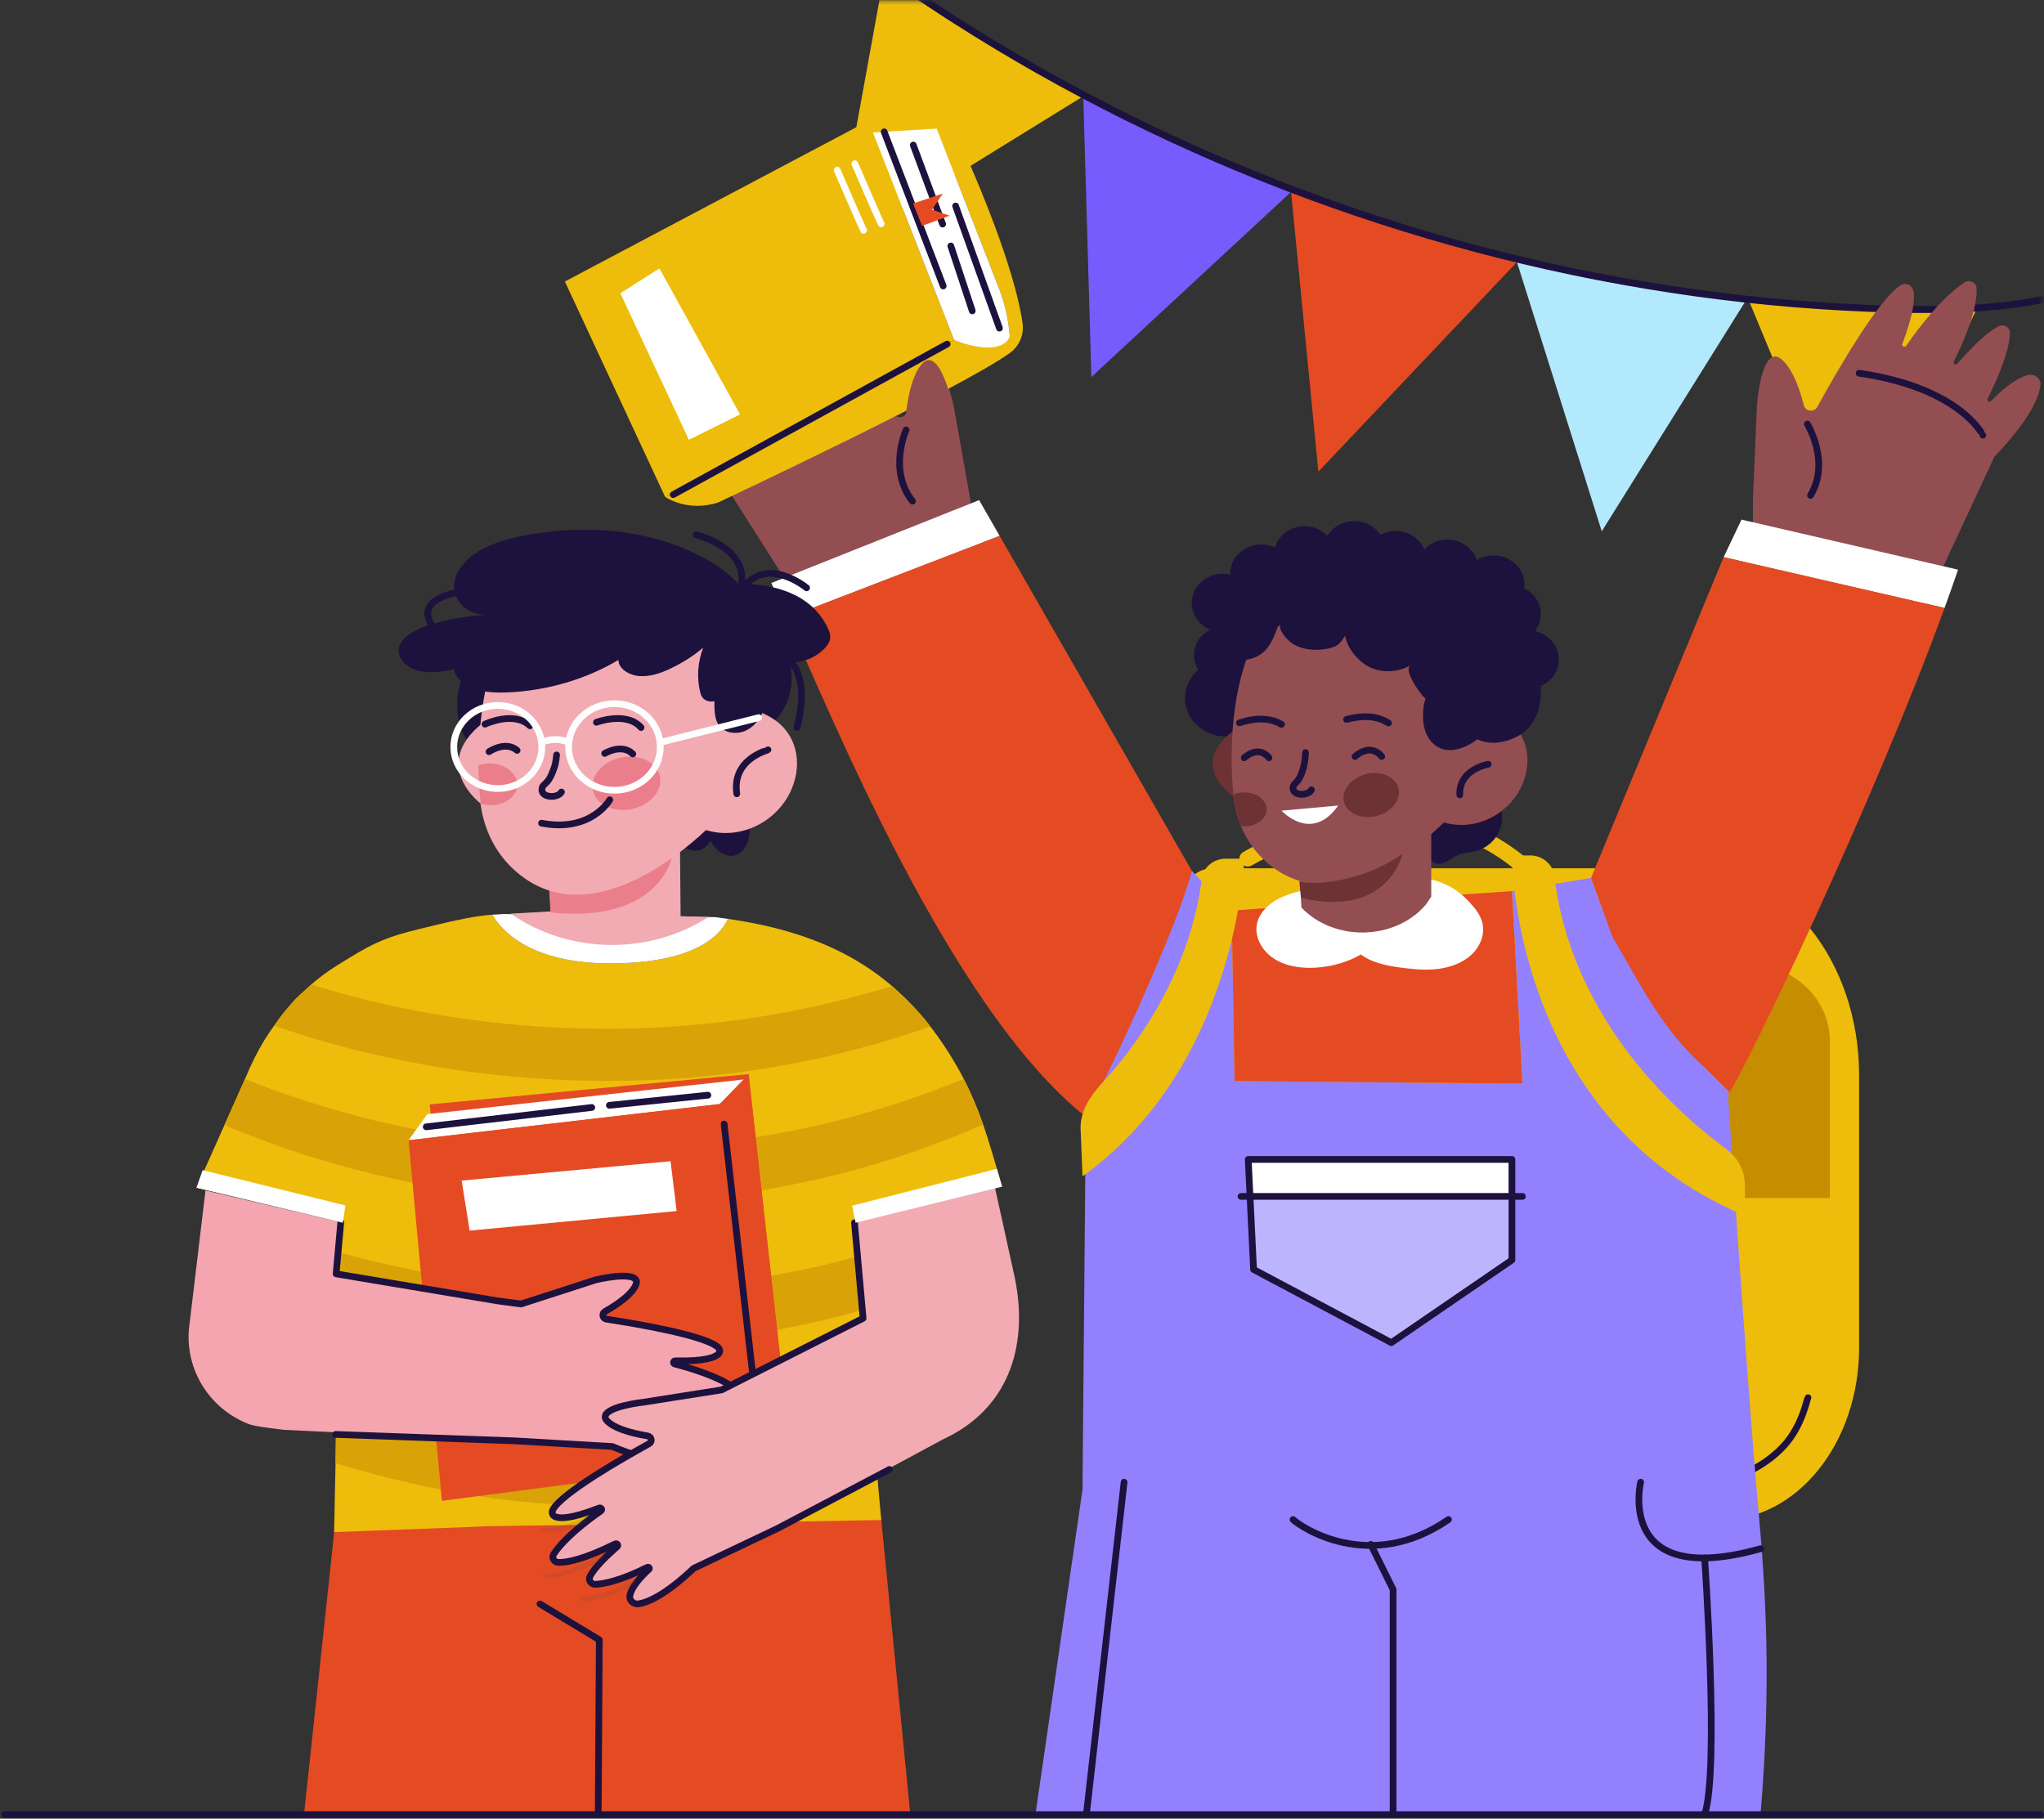
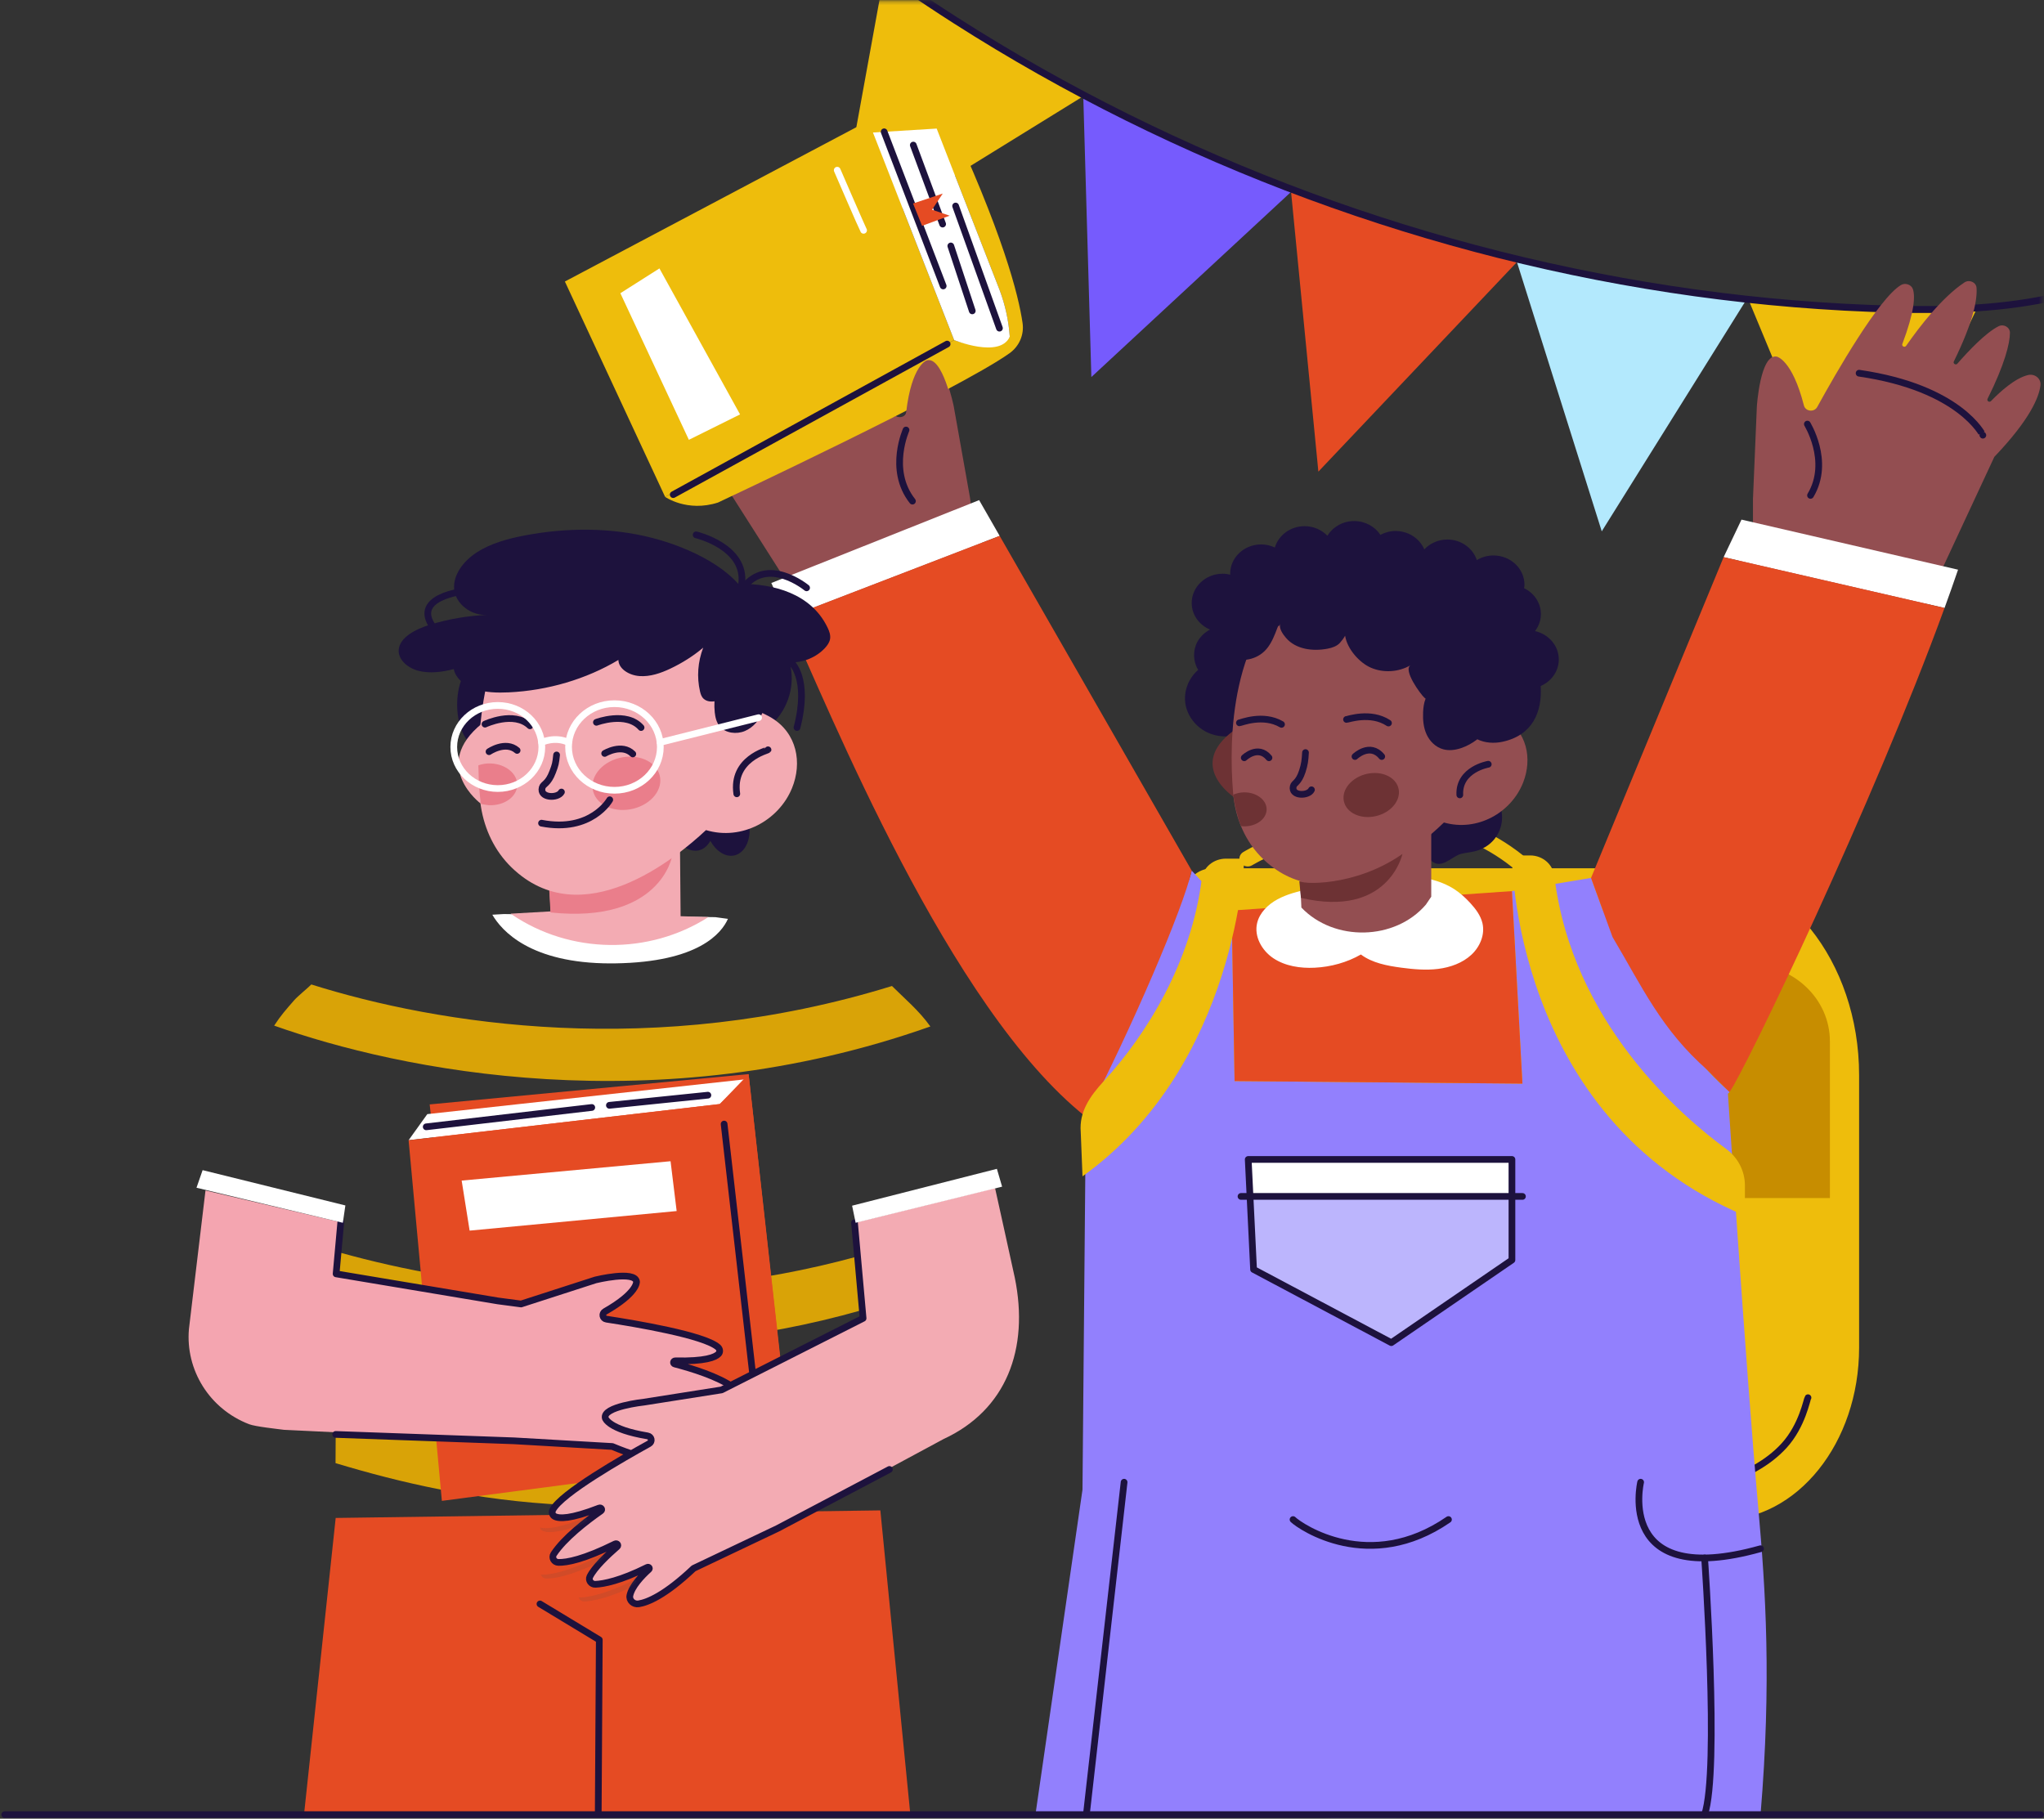
<svg xmlns="http://www.w3.org/2000/svg" width="590" height="525" viewBox="0 0 590 525" fill="none">
  <rect x="0" y="0" width="590" height="525" fill="#333333" stroke="none" />
  <mask id="mask0_4001_3247" style="mask-type:luminance" maskUnits="userSpaceOnUse" x="226" y="0" width="364" height="171">
    <path d="M589.388 0.263H226.181V170.143H589.388V0.263Z" fill="white" />
  </mask>
  <g mask="url(#mask0_4001_3247)">
    <path d="M255.246 -7.613L240.733 72.221L312.758 27.736L255.246 -7.613Z" fill="#EEBD0C" />
    <path d="M312.69 27.873L315.02 108.845L373.295 54.812L312.69 27.873Z" fill="#765BFD" />
    <path d="M372.675 55.49L380.547 136.15L437.92 75.589L372.675 55.49Z" fill="#E54B23" />
    <path d="M437.893 75.737L462.346 153.382L504.179 86.381L437.893 75.737Z" fill="#B3E9FD" />
    <path d="M504.933 87.073L536.007 161.91L570.478 89.36L504.933 87.073Z" fill="#EEBD0C" />
    <path d="M245.857 -14.779C255.56 -7.563 265.539 -0.681 275.767 5.856C291.726 16.056 308.291 25.413 325.35 33.877C342.412 42.343 359.971 49.916 377.921 56.545C395.863 63.172 414.196 68.856 432.811 73.542C451.415 78.225 470.301 81.912 489.351 84.548C508.404 87.184 527.623 88.766 546.874 89.245C562.929 89.643 578.628 89.127 594.315 85.496" stroke="#1D123D" stroke-width="2" stroke-miterlimit="10" stroke-linecap="round" stroke-linejoin="round" />
  </g>
  <path d="M488.711 250.64H350.053C345.63 250.64 342.044 254.023 342.044 258.198V438.811H496.704C518.755 438.811 536.63 416.527 536.63 389.037V310.379C536.63 277.386 515.176 250.64 488.711 250.64Z" fill="#EEBD0C" />
  <path d="M521.876 403.482C521.532 403.915 520.26 411.524 514.981 417.311C505.585 427.608 488.429 431.139 474.029 431.139H435.821" stroke="#1D123D" stroke-width="1.936" stroke-miterlimit="10" stroke-linecap="round" stroke-linejoin="round" />
  <path d="M528.2 345.847H488.156V278.341H504.608C517.638 278.341 528.2 288.309 528.2 300.607V345.847Z" fill="#C78D00" />
  <path d="M437.897 250.773C437.355 250.773 436.809 250.599 436.362 250.245C403.76 224.43 361.868 249.509 361.449 249.766C360.339 250.443 358.859 250.144 358.14 249.1C357.421 248.054 357.735 246.657 358.844 245.977C359.292 245.702 404.098 218.808 439.436 246.785C440.448 247.586 440.581 249.01 439.732 249.966C439.259 250.498 438.581 250.773 437.897 250.773Z" fill="#EEBD0C" />
  <path d="M585.396 108.263C581.724 109.133 577.497 112.899 574.691 115.787C574.215 116.276 573.41 115.728 573.709 115.127C578.695 105.122 580.165 99.07 580.167 96.058C580.168 94.468 578.37 93.43 576.883 94.181C573.183 96.051 568.269 101.225 564.998 104.977C564.534 105.509 563.669 104.967 563.975 104.341C569.817 92.426 570.769 86.207 570.523 83.073C570.397 81.463 568.444 80.607 567.043 81.531C560.609 85.773 554.035 94.327 550.196 99.839C549.792 100.419 548.861 99.953 549.108 99.3C552.64 89.933 552.829 85.546 552.166 83.495C551.727 82.141 549.944 81.531 548.683 82.298C542.235 86.215 529.95 107.652 524.544 117.485C523.668 119.079 521.153 118.798 520.704 117.052C517.299 103.752 512.851 102.941 512.851 102.941C508.084 102.074 507.118 117.311 507.118 117.311L505.994 144.045L505.993 150.823L490.173 192.585L541.801 202.976L561.194 162.963L575.638 131.939C575.662 131.905 575.685 131.871 575.708 131.837C586.107 120.944 588.59 114.523 588.981 111.229C589.205 109.322 587.369 107.796 585.396 108.263Z" fill="#934E51" />
  <path d="M521.695 122.42C521.37 121.957 528.571 133.051 522.604 143.007" stroke="#1D123D" stroke-width="1.936" stroke-miterlimit="10" stroke-linecap="round" stroke-linejoin="round" />
  <path d="M572.352 125.626C572.392 125.719 565.922 111.973 536.63 107.734" stroke="#1D123D" stroke-width="1.936" stroke-miterlimit="10" stroke-linecap="round" stroke-linejoin="round" />
  <path d="M507.555 435.643C503.843 393.951 498.112 305.679 498.76 315.591C498.774 315.788 498.942 315.65 499.241 315.23C481.901 299.62 474.189 282.344 462.57 262.565L459.249 253.431L436.421 257.238L439.453 312.815L356.363 312.083L355.514 262.849L350.006 257.847L343.979 251.312C341.598 262.142 312.894 321.989 313.417 322.385L312.459 430.041L298.964 523.23L384.524 524.672H402.402L508.178 523.839C511.407 485.291 509.609 458.698 507.555 435.643Z" fill="#9280FD" />
  <path d="M565.191 164.454L502.684 149.999L497.524 160.834L561.29 175.508C562.668 171.722 563.974 168.027 565.191 164.454Z" fill="white" />
  <path d="M497.523 160.834L459.249 253.432L465.456 270.499C473.944 284.764 479.534 297.237 492.858 308.896L499.241 315.232C503.839 308.76 540.753 231.879 561.289 175.508L497.523 160.834Z" fill="#E54B23" />
  <path d="M196.437 117.694C200.196 118.118 204.895 121.35 208.066 123.879C208.603 124.308 209.328 123.669 208.951 123.108C202.663 113.778 200.394 107.949 199.988 104.963C199.774 103.385 201.42 102.141 202.995 102.709C206.916 104.122 212.484 108.668 216.232 112C216.763 112.472 217.55 111.83 217.161 111.247C209.77 100.124 207.992 94.069 207.816 90.931C207.726 89.319 209.548 88.237 211.062 88.987C218.013 92.427 225.68 100.127 230.228 105.137C230.706 105.664 231.567 105.091 231.236 104.472C226.476 95.603 225.701 91.273 226.084 89.159C226.337 87.763 228.025 86.946 229.378 87.556C236.299 90.672 251.359 110.47 258.038 119.58C259.121 121.056 261.578 120.476 261.788 118.691C263.384 105.092 267.687 103.756 267.687 103.756C272.3 102.326 275.301 117.325 275.301 117.325L279.998 143.71L280.908 150.434L293.473 180.428L243.653 196.899L227.778 169.066L209.292 140.015C209.264 139.984 209.236 139.953 209.208 139.923C197.433 130.358 194.11 124.285 193.28 121.064C192.8 119.198 194.418 117.466 196.437 117.694Z" fill="#934E51" />
  <path d="M191.983 143.433L275.409 98.168L250.662 34.879L163.055 81.268L191.983 143.433Z" fill="#EEBD0C" />
  <path d="M268.606 32.087L270.372 37.115L288.555 83.772C290.173 88.1 291.153 92.615 291.471 97.194V97.195C286.783 102.531 275.411 98.169 275.411 98.169L191.984 143.433C191.984 143.433 198.344 147.933 207.255 145.07C207.255 145.07 276.369 112.66 291.381 101.983C294.237 99.951 295.648 96.598 295.165 93.254C294.035 85.418 289.583 67.334 272.734 31.407L268.606 32.087Z" fill="#EEBD0C" />
  <path d="M251.98 38.251L275.411 98.169C275.412 98.169 288.594 103.572 291.471 97.195C291.153 92.616 290.173 88.098 288.555 83.772L270.372 37.115L251.98 38.251Z" fill="white" />
  <path d="M194.322 142.785L273.39 99.324" stroke="#1D123D" stroke-width="1.936" stroke-miterlimit="10" stroke-linecap="round" stroke-linejoin="round" />
  <path d="M255.211 38.052L272.252 82.551" stroke="#1D123D" stroke-width="1.936" stroke-miterlimit="10" stroke-linecap="round" stroke-linejoin="round" />
  <path d="M280.644 89.741L274.451 70.999" stroke="#1D123D" stroke-width="1.936" stroke-miterlimit="10" stroke-linecap="round" stroke-linejoin="round" />
  <path d="M272.09 64.687L263.621 41.882" stroke="#1D123D" stroke-width="1.936" stroke-miterlimit="10" stroke-linecap="round" stroke-linejoin="round" />
  <path d="M288.491 94.735L275.838 59.468" stroke="#1D123D" stroke-width="1.936" stroke-miterlimit="10" stroke-linecap="round" stroke-linejoin="round" />
  <path d="M198.843 126.964L213.617 119.63L190.344 77.484L179.067 84.645L198.843 126.964Z" fill="white" />
  <path d="M249.274 66.486C248.972 66.034 241.665 49.13 241.665 49.13" stroke="white" stroke-width="1.936" stroke-miterlimit="10" stroke-linecap="round" stroke-linejoin="round" />
-   <path d="M254.349 64.61C254.047 64.158 246.74 47.254 246.74 47.254" stroke="white" stroke-width="1.936" stroke-miterlimit="10" stroke-linecap="round" stroke-linejoin="round" />
  <path d="M266.156 65.189L274.115 62.263L269.028 60.543L272.124 55.879L263.551 58.739L266.156 65.189Z" fill="#E54B23" />
  <path d="M278.739 138.163L275.08 117.614C275.08 117.614 272.08 102.615 267.467 104.044C267.467 104.044 263.163 105.38 261.567 118.979C261.375 120.61 259.321 121.215 258.139 120.188C258.961 124.786 260.027 130.298 260.438 130.442C260.943 130.62 272.275 135.422 278.739 138.163Z" fill="#934E51" />
  <path d="M261.523 124.133C261.784 123.634 256.127 135.498 263.38 144.663" stroke="#1D123D" stroke-width="1.936" stroke-miterlimit="10" stroke-linecap="round" stroke-linejoin="round" />
  <path d="M282.626 144.371L222.645 168.292C222.645 168.292 224.677 172.928 227.162 178.336L288.55 154.698L282.626 144.371Z" fill="white" />
  <path d="M288.551 154.698L227.163 178.336C239.579 205.355 273.845 290.978 313.417 322.387C326.499 297.196 341.598 262.143 343.979 251.314L288.551 154.698Z" fill="#E54B23" />
  <path d="M439.453 312.815L436.421 257.239L355.514 262.85L356.363 312.083L439.453 312.815Z" fill="#E54B23" />
  <path d="M324.47 427.876L313.62 523.478" stroke="#1D123D" stroke-width="1.936" stroke-miterlimit="10" stroke-linecap="round" stroke-linejoin="round" />
-   <path d="M395.667 445.832L402.12 458.853V523.841" stroke="#1D123D" stroke-width="1.936" stroke-miterlimit="10" stroke-linecap="round" stroke-linejoin="round" />
  <path d="M492.032 449.743C492.032 449.743 496.364 510.988 492.032 523.841" stroke="#1D123D" stroke-width="1.936" stroke-miterlimit="10" stroke-linecap="round" stroke-linejoin="round" />
  <path d="M473.568 427.876C473.568 427.876 466.185 458.853 508.178 447.075" stroke="#1D123D" stroke-width="1.936" stroke-miterlimit="10" stroke-linecap="round" stroke-linejoin="round" />
  <path d="M326.499 308.002L318.829 324.252" stroke="#1D123D" stroke-width="1.936" stroke-miterlimit="10" stroke-linecap="round" stroke-linejoin="round" />
  <path d="M373.236 438.658C375.393 440.739 395.32 454.368 418.098 438.658" stroke="#1D123D" stroke-width="1.936" stroke-miterlimit="10" stroke-linecap="round" stroke-linejoin="round" />
  <path d="M377.679 256.617C374.594 257.363 371.465 258.125 368.71 259.632C365.955 261.139 363.573 263.511 362.871 266.442C361.952 270.275 364.171 274.368 367.574 276.632C370.977 278.896 375.33 279.563 379.487 279.356C384.172 279.122 388.812 277.839 392.821 275.539C396.091 277.982 400.372 278.799 404.501 279.346C408.024 279.813 411.607 280.137 415.133 279.694C418.66 279.251 422.159 277.984 424.698 275.633C427.238 273.282 428.68 269.751 427.903 266.475C427.383 264.284 425.959 262.384 424.4 260.688C423.032 259.2 421.527 257.811 419.806 256.698C417.732 255.357 415.376 254.44 412.952 253.815C401.056 250.744 389.203 253.832 377.679 256.617Z" fill="white" />
  <path d="M421.702 246.501C422.964 246.177 424.28 246.074 425.604 245.766C427.785 245.257 429.759 244.099 431.176 242.449C433.442 239.812 434.175 236.069 433.057 232.841C436.975 230.671 439.649 226.618 439.982 222.341C440.315 218.065 438.298 213.687 434.758 210.999C431.219 208.312 426.254 207.391 421.9 208.615C420.422 209.03 419.022 209.673 417.722 210.454C415.924 211.534 418.008 212.728 416.649 214.276C412.02 219.553 410.69 226.769 410.76 233.619C410.789 236.505 408.908 239.024 409.331 241.974C409.551 243.514 410.32 244.916 411.258 246.174C411.986 247.151 413.003 248.683 414.215 249.17C416.825 250.219 419.397 247.09 421.702 246.501Z" fill="#1D123D" />
  <path d="M413.128 258.854V229.281L374.159 230.156L375.646 261.987C385.132 271.927 402.702 271.519 411.575 261.151L413.128 258.854Z" fill="#934E51" />
  <path d="M352.73 180.682C349.756 180.968 346.991 182.754 345.63 185.267C344.27 187.78 344.359 190.942 345.857 193.383C343.069 195.785 341.636 199.514 342.147 203.044C342.657 206.574 345.097 209.806 348.465 211.413C351.834 213.021 356.036 212.962 359.353 211.258C360.478 210.68 361.499 209.929 362.414 209.083C363.678 207.913 364.746 206.555 365.567 205.076C368.365 200.034 368.129 193.951 366.821 188.395C366.121 185.423 364.995 182.313 362.417 180.482C359.909 178.7 356.491 178.496 353.397 178.992C353.414 179.61 352.981 180.111 352.73 180.682Z" fill="#1D123D" />
  <path d="M356.363 230.244C356.363 230.244 342.325 221.182 355.973 210.994L356.363 230.244Z" fill="#6D3234" />
  <path d="M376.132 167.801C392.895 156.413 415.894 162.821 422.92 181.152C425.768 188.586 426.355 196.4 426.53 204.233C429.1 204.907 431.641 205.766 433.905 207.096C440.766 211.13 442.348 218.984 439.667 225.861C436.263 234.585 426.447 240.188 416.786 237.435C408.818 245.15 383.907 266.153 364.817 248.188C359.39 243.081 356.526 236.072 355.932 228.861C354.657 213.368 355.028 182.137 376.132 167.801Z" fill="#934E51" />
  <path d="M359.181 228.733C362.73 228.733 365.608 230.93 365.608 233.639C365.608 236.348 362.73 238.544 359.18 238.544C358.837 238.544 358.506 238.506 358.178 238.466C357.116 235.544 356.383 232.483 355.973 229.411C356.921 228.991 358.007 228.733 359.181 228.733Z" fill="#6D3234" />
  <path d="M388.059 231.839C389.164 235.104 393.529 236.706 397.807 235.415C402.085 234.125 404.657 230.431 403.552 227.166C402.447 223.901 398.082 222.3 393.804 223.59C389.526 224.881 386.954 228.574 388.059 231.839Z" fill="#6D3234" />
  <path d="M376.831 217.25C376.709 219.498 376.561 220.658 375.929 222.614C374.821 226.036 373.539 225.951 373.296 227.013C372.631 229.922 377.692 229.85 378.555 227.994" stroke="#1D123D" stroke-width="1.936" stroke-miterlimit="10" stroke-linecap="round" stroke-linejoin="round" />
-   <path d="M386.264 232.537L369.91 234.021C369.91 234.021 378.555 243.515 386.264 232.537Z" fill="white" />
  <path d="M391.117 218.387C391.117 218.387 395.431 214.235 398.835 218.387" stroke="#1D123D" stroke-width="1.936" stroke-miterlimit="10" stroke-linecap="round" stroke-linejoin="round" />
  <path d="M359.155 218.748C359.155 218.748 363.143 214.911 366.289 218.748" stroke="#1D123D" stroke-width="1.936" stroke-miterlimit="10" stroke-linecap="round" stroke-linejoin="round" />
  <path d="M449.944 190.374C449.944 186.39 447.015 183.072 443.085 182.176C444.141 180.789 444.779 179.1 444.779 177.261C444.779 173.999 442.8 171.201 439.934 169.791C439.975 169.464 440.04 169.142 440.04 168.805C440.04 164.135 436.029 160.35 431.08 160.35C429.312 160.35 427.674 160.849 426.285 161.684C425.143 158.253 421.788 155.749 417.776 155.749C415.122 155.749 412.763 156.859 411.122 158.589C409.798 155.483 406.587 153.283 402.821 153.283C401.227 153.283 399.752 153.708 398.455 154.397C396.871 152.012 394.082 150.416 390.881 150.416C387.566 150.416 384.705 152.133 383.156 154.657C381.517 152.969 379.185 151.893 376.569 151.893C372.469 151.893 369.051 154.508 367.986 158.054C366.792 157.498 365.467 157.158 364.046 157.158C359.098 157.158 355.087 160.943 355.087 165.614C355.087 165.71 355.113 165.799 355.117 165.894C354.417 165.729 353.695 165.614 352.94 165.614C347.991 165.614 343.981 169.399 343.981 174.069C343.981 177.763 346.507 180.87 350.004 182.022C349.745 183.73 349.826 185.407 350.548 186.776C351.424 188.442 353.207 189.562 355.099 190.087C359.194 191.223 363.472 190.237 365.982 186.85C367.214 185.189 367.953 183.256 368.679 181.348C369.227 179.908 369.002 181.443 369.55 180.004C369.038 181.351 370.359 183.16 371.211 184.152C374.078 187.485 378.982 188.069 383.217 187.256C384.542 187.001 385.898 186.543 386.773 185.57C387.34 184.938 387.851 184.254 388.263 183.521C388.887 187.406 392.458 191.37 395.778 192.781C399.396 194.319 403.823 194.019 407.173 192.012C404.876 193.39 410.078 200.464 411.155 201.414C411.264 201.511 411.389 201.59 411.502 201.683C410.989 202.934 410.827 204.346 410.775 205.645C410.689 207.803 410.874 210.017 411.781 211.999C412.689 213.982 414.407 215.715 416.607 216.307C419.872 217.187 423.753 215.456 426.266 213.538C426.319 213.498 426.367 213.453 426.419 213.411C428.616 214.485 431.252 214.654 433.675 214.134C442.411 212.261 445.189 205.479 444.722 198.038C447.797 196.699 449.944 193.781 449.944 190.374Z" fill="#1D123D" />
  <path d="M388.676 207.681C389.063 207.702 395.625 205.317 400.783 208.723" stroke="#1D123D" stroke-width="1.936" stroke-miterlimit="10" stroke-linecap="round" stroke-linejoin="round" />
  <path d="M357.761 208.662C358.149 208.663 364.569 205.959 369.909 209.105" stroke="#1D123D" stroke-width="1.936" stroke-miterlimit="10" stroke-linecap="round" stroke-linejoin="round" />
  <path d="M429.584 220.619C429.584 220.619 421.015 222.085 421.374 229.466" stroke="#1D123D" stroke-width="1.936" stroke-miterlimit="10" stroke-linecap="round" stroke-linejoin="round" />
  <path d="M375.038 254.255C375.088 255.288 391.025 256.209 404.819 246.504C404.819 246.504 400.843 265.126 375.515 259.194L375.038 254.255Z" fill="#6D3234" />
  <path d="M436.27 334.704H360.147L360.666 345.376H436.27V334.704Z" fill="white" />
  <path d="M360.666 345.376L361.693 366.461L401.453 387.589L436.27 363.739V345.376H360.666Z" fill="#BCB5FD" />
  <path d="M498.228 331.645C485.351 322.227 453.698 295.097 448.677 252.946C448.272 249.546 445.302 246.943 441.691 246.943H436.422C436.422 246.943 436.131 322.621 503.667 350.933V342.179C503.667 338.059 501.671 334.163 498.228 331.645Z" fill="#EEBD0C" />
  <path d="M359.155 247.871H353.886C350.274 247.871 347.305 250.372 346.9 253.64C343.915 277.723 330.878 298.762 318.609 312.095C314.574 316.48 311.473 320.982 311.954 326.771L312.464 339.58C357.351 307.397 359.155 247.871 359.155 247.871Z" fill="#EEBD0C" />
  <path d="M360.298 334.704L361.844 366.461L401.604 387.589L436.421 363.739V334.704H360.298Z" stroke="#1D123D" stroke-width="1.936" stroke-miterlimit="10" stroke-linecap="round" stroke-linejoin="round" />
  <path d="M358.215 345.376H439.453" stroke="#1D123D" stroke-width="1.936" stroke-miterlimit="10" stroke-linecap="round" stroke-linejoin="round" />
  <path d="M87.751 523.841L96.897 438.194L254.113 436.011L262.737 523.479L87.751 523.841Z" fill="#E54B23" />
  <path d="M155.861 463.018L172.988 473.378L172.68 523.665" stroke="#1D123D" stroke-width="1.936" stroke-miterlimit="10" stroke-linecap="round" stroke-linejoin="round" />
-   <path d="M210.118 265.252C208.321 269.325 201.701 277.733 177.617 278.099C177.155 278.107 176.697 278.11 176.246 278.11C153.047 278.098 144.765 268.632 142.112 264.052C136.134 264.4 127.53 266.631 121.894 267.974C110.317 270.731 106.955 272.661 97.072 278.841C91.672 282.218 87.426 286.118 83.676 290.429C77.541 297.483 74.284 302.975 70.724 311.46L56.719 342.87L98.287 352.132L96.445 442.282L139.506 440.654C139.506 440.654 139.507 440.613 139.508 440.597L221.408 439.388L254.364 438.786L246.652 352.971L287.577 342.401L289.258 342.559C285.316 329.278 282.879 319.109 275.586 306.742C259.691 279.782 238.257 269.38 210.118 265.252Z" fill="#EEBD0C" />
  <path d="M176.246 278.11C176.697 278.11 177.155 278.107 177.617 278.1C201.702 277.733 208.321 269.325 210.118 265.252C208.92 265.077 207.717 264.908 206.493 264.762L145.447 263.861C144.329 263.924 143.221 263.99 142.111 264.054C144.764 268.633 153.047 278.099 176.246 278.11Z" fill="white" />
  <path d="M96.942 405.8L96.852 422.367C133.855 433.519 185.108 443.343 251.86 422.475L250.231 406.433C185.389 426.032 133.615 416.624 96.942 405.8Z" fill="#D9A307" />
  <path d="M98.035 361.56L96.445 376.562C132.481 386.838 187.153 395.785 248.915 378.161L247.732 362.648C187.832 379.128 133.628 371.495 98.035 361.56Z" fill="#D9A307" />
  <path d="M89.865 284.189C88.779 285.282 85.93 287.581 84.927 288.734C82.498 291.527 81.141 293.004 79.139 296.073C115.245 308.914 189.366 324.33 268.545 296.317C265.302 291.739 260.986 288.152 257.469 284.633C188.912 305.845 126.375 295.688 89.865 284.189Z" fill="#D9A307" />
-   <path d="M70.724 311.459L64.797 324.754C93.911 337.329 183.914 368.256 283.792 324.633C281.988 320.257 280.295 315.683 278.194 311.459C185.752 349.278 103.521 324.716 70.724 311.459Z" fill="#D9A307" />
  <path d="M216.084 310.068L227.771 415.509L136.002 427.547L124.029 318.817L216.084 310.068Z" fill="#E54B23" />
  <path d="M215.4 311.537L123.341 321.619L117.941 329.149L207.757 318.71L215.4 311.537Z" fill="white" />
  <path d="M170.815 319.697L123.029 325.288" stroke="#1D123D" stroke-width="1.936" stroke-miterlimit="10" stroke-linecap="round" stroke-linejoin="round" />
  <path d="M216.084 310.068L207.757 318.711L117.941 329.15L127.545 433.265L219.316 421.226L228.036 416.904L216.084 310.068Z" fill="#E54B23" />
  <path d="M133.259 340.804L193.557 335.218L195.318 349.599L135.559 355.251L133.259 340.804Z" fill="white" />
  <path d="M209.015 324.484L219.6 417.153" stroke="#1D123D" stroke-width="1.936" stroke-miterlimit="10" stroke-linecap="round" stroke-linejoin="round" />
  <path d="M175.901 319.079L204.332 316.152" stroke="#1D123D" stroke-width="1.936" stroke-miterlimit="10" stroke-linecap="round" stroke-linejoin="round" />
  <path d="M211.525 400.523C207.044 397.344 199.492 395.018 194.569 393.741C194.011 393.597 194.162 392.828 194.74 392.841C203.181 393.016 206.155 391.889 207.156 390.896C207.688 390.367 207.627 389.427 207.069 388.923C203.19 385.431 183.146 382.07 174.878 380.809C173.706 380.63 173.449 379.176 174.464 378.596C183.972 373.18 183.545 369.974 183.545 369.974C183.1 366.663 171.707 369.484 171.707 369.484L150.221 376.427L149.254 376.299L143.549 375.545L96.834 367.729L98.184 352.796L59.314 343.655L54.533 383.691C53.523 395.405 60.383 406.711 71.919 411.138C73.728 411.832 80.009 412.491 81.978 412.755L148.21 415.93L176.551 417.563C186.898 421.894 192.182 422.072 194.698 421.586C196.123 421.312 196.859 419.746 196.088 418.582C194.622 416.371 189.569 414.251 186.894 413.198C186.493 413.04 186.674 412.487 187.105 412.534C195.646 413.473 201.654 413.068 203.868 412.382C205.008 412.028 205.363 410.62 204.497 409.834C202.356 407.89 197.635 405.9 194.154 404.606C193.622 404.408 193.836 403.658 194.405 403.72C204.261 404.787 208.964 404.006 211.184 403.145C212.336 402.699 212.521 401.23 211.525 400.523Z" fill="#F4A5B0" />
  <path d="M96.897 414.083L148.394 415.931L176.735 417.565C187.082 421.895 192.366 422.073 194.882 421.588C196.307 421.313 197.044 419.747 196.272 418.583C194.806 416.372 189.753 414.252 187.078 413.199C186.677 413.041 186.858 412.488 187.289 412.535C195.83 413.474 201.838 413.069 204.052 412.383C205.192 412.029 205.546 410.621 204.681 409.836C202.54 407.89 197.817 405.901 194.336 404.606C193.803 404.407 194.016 403.66 194.586 403.721C204.444 404.79 209.148 404.008 211.368 403.147C212.52 402.699 212.707 401.23 211.71 400.524C207.229 397.344 199.676 395.018 194.754 393.741C194.195 393.597 194.346 392.828 194.924 392.841C203.567 393.021 206.478 391.834 207.409 390.825C207.917 390.274 207.804 389.416 207.241 388.913C203.335 385.425 183.321 382.068 175.062 380.809C173.89 380.63 173.633 379.176 174.648 378.597C184.157 373.18 183.729 369.975 183.729 369.975C183.285 366.664 171.891 369.485 171.891 369.485L150.406 376.427L149.438 376.299L143.733 375.545L97.018 367.73L98.368 352.796" stroke="#1D123D" stroke-width="1.936" stroke-miterlimit="10" stroke-linecap="round" stroke-linejoin="round" />
  <path d="M292.914 368.807C292.561 367.086 287.218 342.947 287.218 342.947L246.65 352.971L249.13 380.568L208.277 401.234L185.92 404.754C185.92 404.754 173.838 406.041 174.717 409.386C174.717 409.386 175.571 412.63 186.905 414.503C188.093 414.699 188.385 416.191 187.343 416.766C179.884 420.882 161.897 431.169 159.544 435.895C159.215 436.558 159.425 437.398 160.102 437.754C161.365 438.418 164.615 438.578 172.959 435.331C173.511 435.117 173.959 435.804 173.48 436.139C169.244 439.097 162.891 443.99 159.832 448.626C159.153 449.656 159.909 451.005 161.195 451.031C163.673 451.08 168.509 450.18 177.578 445.687C178.103 445.428 178.604 446.073 178.167 446.452C175.327 448.921 171.564 452.497 170.27 455.122C169.749 456.181 170.644 457.412 171.88 457.351C174.282 457.234 179.002 456.36 186.855 452.454C187.251 452.257 187.643 452.726 187.32 453.019C185.16 454.974 182.357 457.942 181.817 460.586C181.533 461.977 182.86 463.227 184.34 462.99C186.954 462.573 191.969 460.546 200.221 452.742L224.422 441.236L272.348 415.423C290.419 407.071 297.15 389.482 292.914 368.807Z" fill="#F3ABB3" />
  <path d="M246.651 352.971L249.131 380.567L208.278 401.233L185.921 404.754C185.921 404.754 173.839 406.041 174.718 409.385C174.718 409.385 175.572 412.629 186.906 414.503C188.094 414.698 188.386 416.191 187.344 416.765C179.885 420.882 161.898 431.169 159.546 435.894C159.216 436.557 159.426 437.398 160.104 437.754C161.366 438.418 164.616 438.578 172.961 435.331C173.512 435.116 173.96 435.803 173.481 436.138C169.245 439.097 162.892 443.99 159.833 448.625C159.154 449.656 159.911 451.004 161.196 451.031C163.674 451.08 168.51 450.179 177.579 445.687C178.104 445.427 178.605 446.073 178.169 446.452C175.328 448.921 171.565 452.497 170.271 455.122C169.75 456.18 170.645 457.412 171.881 457.351C174.283 457.234 179.003 456.36 186.856 452.454C187.252 452.257 187.644 452.726 187.321 453.019C185.161 454.974 182.358 457.942 181.818 460.586C181.534 461.976 182.861 463.227 184.341 462.99C186.955 462.573 191.97 460.546 200.222 452.742L224.423 441.236L256.726 424.196" stroke="#1D123D" stroke-width="1.936" stroke-miterlimit="10" stroke-linecap="round" stroke-linejoin="round" />
  <path opacity="0.14" d="M183.121 456.08C183.533 455.876 183.94 456.364 183.604 456.668C183.035 457.183 182.424 457.765 181.818 458.392C175.139 461.443 170.978 462.185 168.749 462.294C167.902 462.336 167.219 461.79 167 461.1C167.177 461.148 167.36 461.179 167.557 461.169C170.054 461.049 174.959 460.14 183.121 456.08Z" fill="#4F4E4E" />
  <path opacity="0.14" d="M173.53 449C174.075 448.73 174.595 449.401 174.142 449.795C173.665 450.209 173.163 450.656 172.651 451.121C164.553 454.922 160.074 455.726 157.695 455.677C156.885 455.661 156.282 455.137 156.086 454.49C156.218 454.525 156.356 454.55 156.502 454.553C159.077 454.604 164.104 453.668 173.53 449Z" fill="#4F4E4E" />
  <path opacity="0.14" d="M168.73 438.237C169.304 438.014 169.769 438.727 169.27 439.076C168.779 439.42 168.258 439.791 167.72 440.18C160.672 442.694 157.754 442.509 156.559 441.882C156.179 441.683 155.946 441.336 155.861 440.951C157.456 441.441 160.971 441.257 168.73 438.237Z" fill="#4F4E4E" />
  <path d="M196.456 264.489L196.296 246.034L197.208 231.379L195.913 231.35L195.873 229.79L157.298 229.445L158.95 263.095L147.385 263.751L147.749 263.998C164.628 275.45 187.287 275.744 204.493 264.732L196.456 264.489Z" fill="#F3ABB3" />
  <path d="M158.524 256.733C158.524 256.733 175.939 260.507 193.966 247.302C193.966 247.302 190.5 266.713 158.904 263.403L158.524 256.733Z" fill="#EA7E8B" />
  <path d="M145.541 203.41C145.541 210.351 142.5 215.977 138.749 215.977C134.997 215.977 131.955 210.351 131.955 203.41C131.955 196.47 134.997 190.843 138.749 190.843C142.5 190.843 145.541 196.469 145.541 203.41Z" fill="#1D123D" />
  <path d="M207.928 229.097C206.448 229.389 205.256 230.409 204.468 231.872C202.819 228.915 200.162 227.143 197.633 227.641C194.22 228.311 192.335 232.853 193.422 237.787C194.51 242.72 198.159 246.174 201.572 245.504C203.053 245.213 204.243 244.192 205.031 242.729C206.681 245.685 209.337 247.458 211.867 246.96C215.28 246.29 217.166 241.748 216.077 236.815C214.99 231.882 211.342 228.426 207.928 229.097Z" fill="#1D123D" />
  <path d="M207.024 191.937C206.469 192.955 205.162 193.795 204.073 193.289C203.292 192.927 202.974 192.049 202.754 191.254C201.992 188.497 201.516 185.669 201.336 182.825C201.252 181.495 201.235 180.138 201.621 178.856C201.983 177.653 202.685 176.568 203.417 175.525C204.315 174.243 205.272 172.997 206.284 171.79C207.077 170.845 207.875 169.495 209.095 169.024C209.83 168.74 210.635 168.674 211.428 168.633C221.457 168.107 232.391 170.531 237.808 179.223C238.219 179.882 238.589 180.561 238.919 181.257C239.394 182.259 239.78 183.353 239.603 184.438C239.444 185.423 238.835 186.293 238.143 187.046C235.622 189.788 231.742 191.369 227.899 191.215C229.671 197.432 227.661 204.482 222.822 209.021C225.911 213.237 226.287 219.202 225.878 224.313C225.689 226.668 225.266 229.342 223.185 230.653C221.955 231.426 220.383 231.539 218.912 231.406C217.372 231.266 215.858 230.886 214.447 230.285C214.285 232.775 211.074 234.302 208.513 233.684C205.952 233.067 204.083 230.987 202.772 228.82C199.291 223.071 198.576 216.034 200.087 209.568C201.598 203.102 205.213 197.184 209.803 192.176C209.557 191.251 207.578 190.919 207.024 191.937Z" fill="#1D123D" />
  <path d="M138.717 231.949C138.717 231.949 124.133 220.997 139.131 208.858L138.717 231.949Z" fill="#F3ABB3" />
  <path d="M228.611 227.524C224.789 236.867 214.122 242.739 203.781 239.629C195.069 247.812 167.885 270.029 147.652 250.398C142.763 245.646 139.884 239.451 138.827 232.919C138.632 231.772 138.493 230.622 138.418 229.454C138.29 227.58 138.197 225.493 138.156 223.244C137.814 205.444 140.837 177.45 161.231 164.045C179.468 152.042 204.119 159.297 211.354 179.137C214.293 187.181 214.792 195.604 214.838 204.041C217.594 204.799 220.313 205.77 222.734 207.236C230.048 211.685 231.618 220.166 228.611 227.524Z" fill="#F3ABB3" />
  <path d="M149.3 226.759C149.133 230.083 145.477 232.63 141.122 232.444C140.827 232.432 139.682 232.237 138.85 232.087C138.626 230.765 138.465 229.437 138.379 228.091C138.231 225.929 138.124 223.523 138.078 220.929C139.168 220.55 140.403 220.328 141.701 220.39C146.055 220.576 149.453 223.425 149.3 226.759Z" fill="#EA7E8B" />
  <path d="M171.242 228.561C172.396 232.593 177.615 234.772 182.901 233.425C188.185 232.078 191.534 227.716 190.38 223.683C189.226 219.651 184.007 217.473 178.721 218.819C173.436 220.166 170.087 224.527 171.242 228.561Z" fill="#EA7E8B" />
  <path d="M160.659 217.938C160.415 220.326 160.314 220.735 159.54 222.789C158.185 226.382 156.824 226.232 156.511 227.352C155.654 230.419 161.047 230.574 162.06 228.637" stroke="#1D123D" stroke-width="1.936" stroke-miterlimit="10" stroke-linecap="round" stroke-linejoin="round" />
  <path d="M221.687 216.445C221.553 216.651 211.196 219.063 212.675 229.155" stroke="#1D123D" stroke-width="1.936" stroke-miterlimit="10" stroke-linecap="round" stroke-linejoin="round" />
  <path d="M174.539 217.499C174.539 217.499 179.513 214.494 182.657 217.646" stroke="#1D123D" stroke-width="1.936" stroke-miterlimit="10" stroke-linecap="round" stroke-linejoin="round" />
  <path d="M141.159 216.991C141.159 216.991 145.925 213.726 149.265 216.624" stroke="#1D123D" stroke-width="1.936" stroke-miterlimit="10" stroke-linecap="round" stroke-linejoin="round" />
  <path d="M172.154 208.513C172.154 208.513 180.81 205.228 185.043 210.024" stroke="#1D123D" stroke-width="1.936" stroke-miterlimit="10" stroke-linecap="round" stroke-linejoin="round" />
  <path d="M139.998 209.046C139.998 209.046 148.331 205.082 152.977 209.523" stroke="#1D123D" stroke-width="1.936" stroke-miterlimit="10" stroke-linecap="round" stroke-linejoin="round" />
  <path d="M210.734 200.472C208.588 202.116 204.954 203.426 203.087 201.7C202.472 201.131 202.236 200.354 202.061 199.601C201.096 195.456 201.414 191.075 202.978 186.963C200.169 189.332 196.953 191.384 193.462 193.032C190.729 194.323 187.662 195.392 184.584 195.165C181.506 194.938 178.529 193.027 178.505 190.507C169.269 196.035 158.099 199.339 146.852 199.867C143.529 200.023 140.118 199.93 137.097 198.91C134.076 197.89 131.492 195.798 130.979 193.151C127.644 194.01 124.021 194.49 120.771 193.639C117.523 192.789 114.815 190.303 115.093 187.496C115.447 183.931 120.01 181.594 124.172 180.318C129.499 178.684 135.109 177.73 140.727 177.503C135.724 177.798 131.436 174.1 131.092 170.059C130.748 166.018 133.666 162.013 137.665 159.431C141.664 156.85 146.612 155.493 151.528 154.559C163.674 152.252 176.469 152.261 188.112 155.243C199.122 158.062 212.224 164.29 216.328 173.439C220.402 182.513 220.358 193.098 210.734 200.472Z" fill="#1D123D" />
  <path d="M208.928 193.493C206.793 197.169 205.869 201.46 206.312 205.631C206.466 207.075 206.807 208.563 207.763 209.7C209.401 211.653 212.567 212.044 214.982 211.038C217.398 210.033 219.115 207.905 220.16 205.617C222.66 200.15 221.728 193.679 218.884 188.364C217.784 186.307 216.383 184.349 214.475 182.912C214.028 182.575 213.533 182.26 212.967 182.183C212.176 182.074 211.401 182.448 210.757 182.894C208.406 184.525 207.08 187.213 206.588 189.928C206.095 192.643 206.345 195.423 206.596 198.167" fill="#1D123D" />
  <path d="M214.083 168.567C215.464 157.811 200.941 154.398 200.941 154.398" stroke="#1D123D" stroke-width="1.936" stroke-miterlimit="10" stroke-linecap="round" stroke-linejoin="round" />
  <path d="M232.825 169.69C232.825 169.69 221.507 160.331 214.553 169.69" stroke="#1D123D" stroke-width="1.936" stroke-miterlimit="10" stroke-linecap="round" stroke-linejoin="round" />
  <path d="M228.362 191.215C228.362 191.215 233.766 195.723 230.054 210.019" stroke="#1D123D" stroke-width="1.936" stroke-miterlimit="10" stroke-linecap="round" stroke-linejoin="round" />
  <path d="M134.585 170.595C134.585 170.595 117.2 172.159 125.93 182.164" stroke="#1D123D" stroke-width="1.936" stroke-miterlimit="10" stroke-linecap="round" stroke-linejoin="round" />
  <path d="M156.401 215.635C156.401 222.26 150.711 227.631 143.691 227.631C136.671 227.631 130.98 222.26 130.98 215.635C130.98 209.01 136.671 203.639 143.691 203.639C150.711 203.639 156.401 209.01 156.401 215.635Z" stroke="white" stroke-width="1.936" stroke-miterlimit="10" stroke-linecap="round" stroke-linejoin="round" />
  <path d="M190.606 215.634C190.606 222.538 184.676 228.135 177.361 228.135C170.046 228.135 164.116 222.538 164.116 215.634C164.116 208.731 170.046 203.134 177.361 203.134C184.676 203.134 190.606 208.731 190.606 215.634Z" stroke="white" stroke-width="1.936" stroke-miterlimit="10" stroke-linecap="round" stroke-linejoin="round" />
  <path d="M156.315 214.326C156.315 214.326 160.159 212.435 164.116 214.326" stroke="white" stroke-width="1.936" stroke-miterlimit="10" stroke-linecap="round" stroke-linejoin="round" />
  <path d="M218.968 207.177L190.534 214.323" stroke="white" stroke-width="1.936" stroke-miterlimit="10" stroke-linecap="round" stroke-linejoin="round" />
  <path d="M176.005 230.873C176.005 230.873 170.675 240.406 156.313 237.63" stroke="#1D123D" stroke-width="1.936" stroke-miterlimit="10" stroke-linecap="round" stroke-linejoin="round" />
  <path d="M289.257 342.558L246.98 352.984L245.959 348.052L287.75 337.414L289.257 342.558Z" fill="white" />
  <path d="M56.719 342.87L98.962 352.984L99.693 347.981L58.484 337.792L56.719 342.87Z" fill="white" />
  <path d="M1.365 523.841H588.998" stroke="#1D123D" stroke-width="1.936" stroke-miterlimit="10" stroke-linecap="round" stroke-linejoin="round" />
</svg>